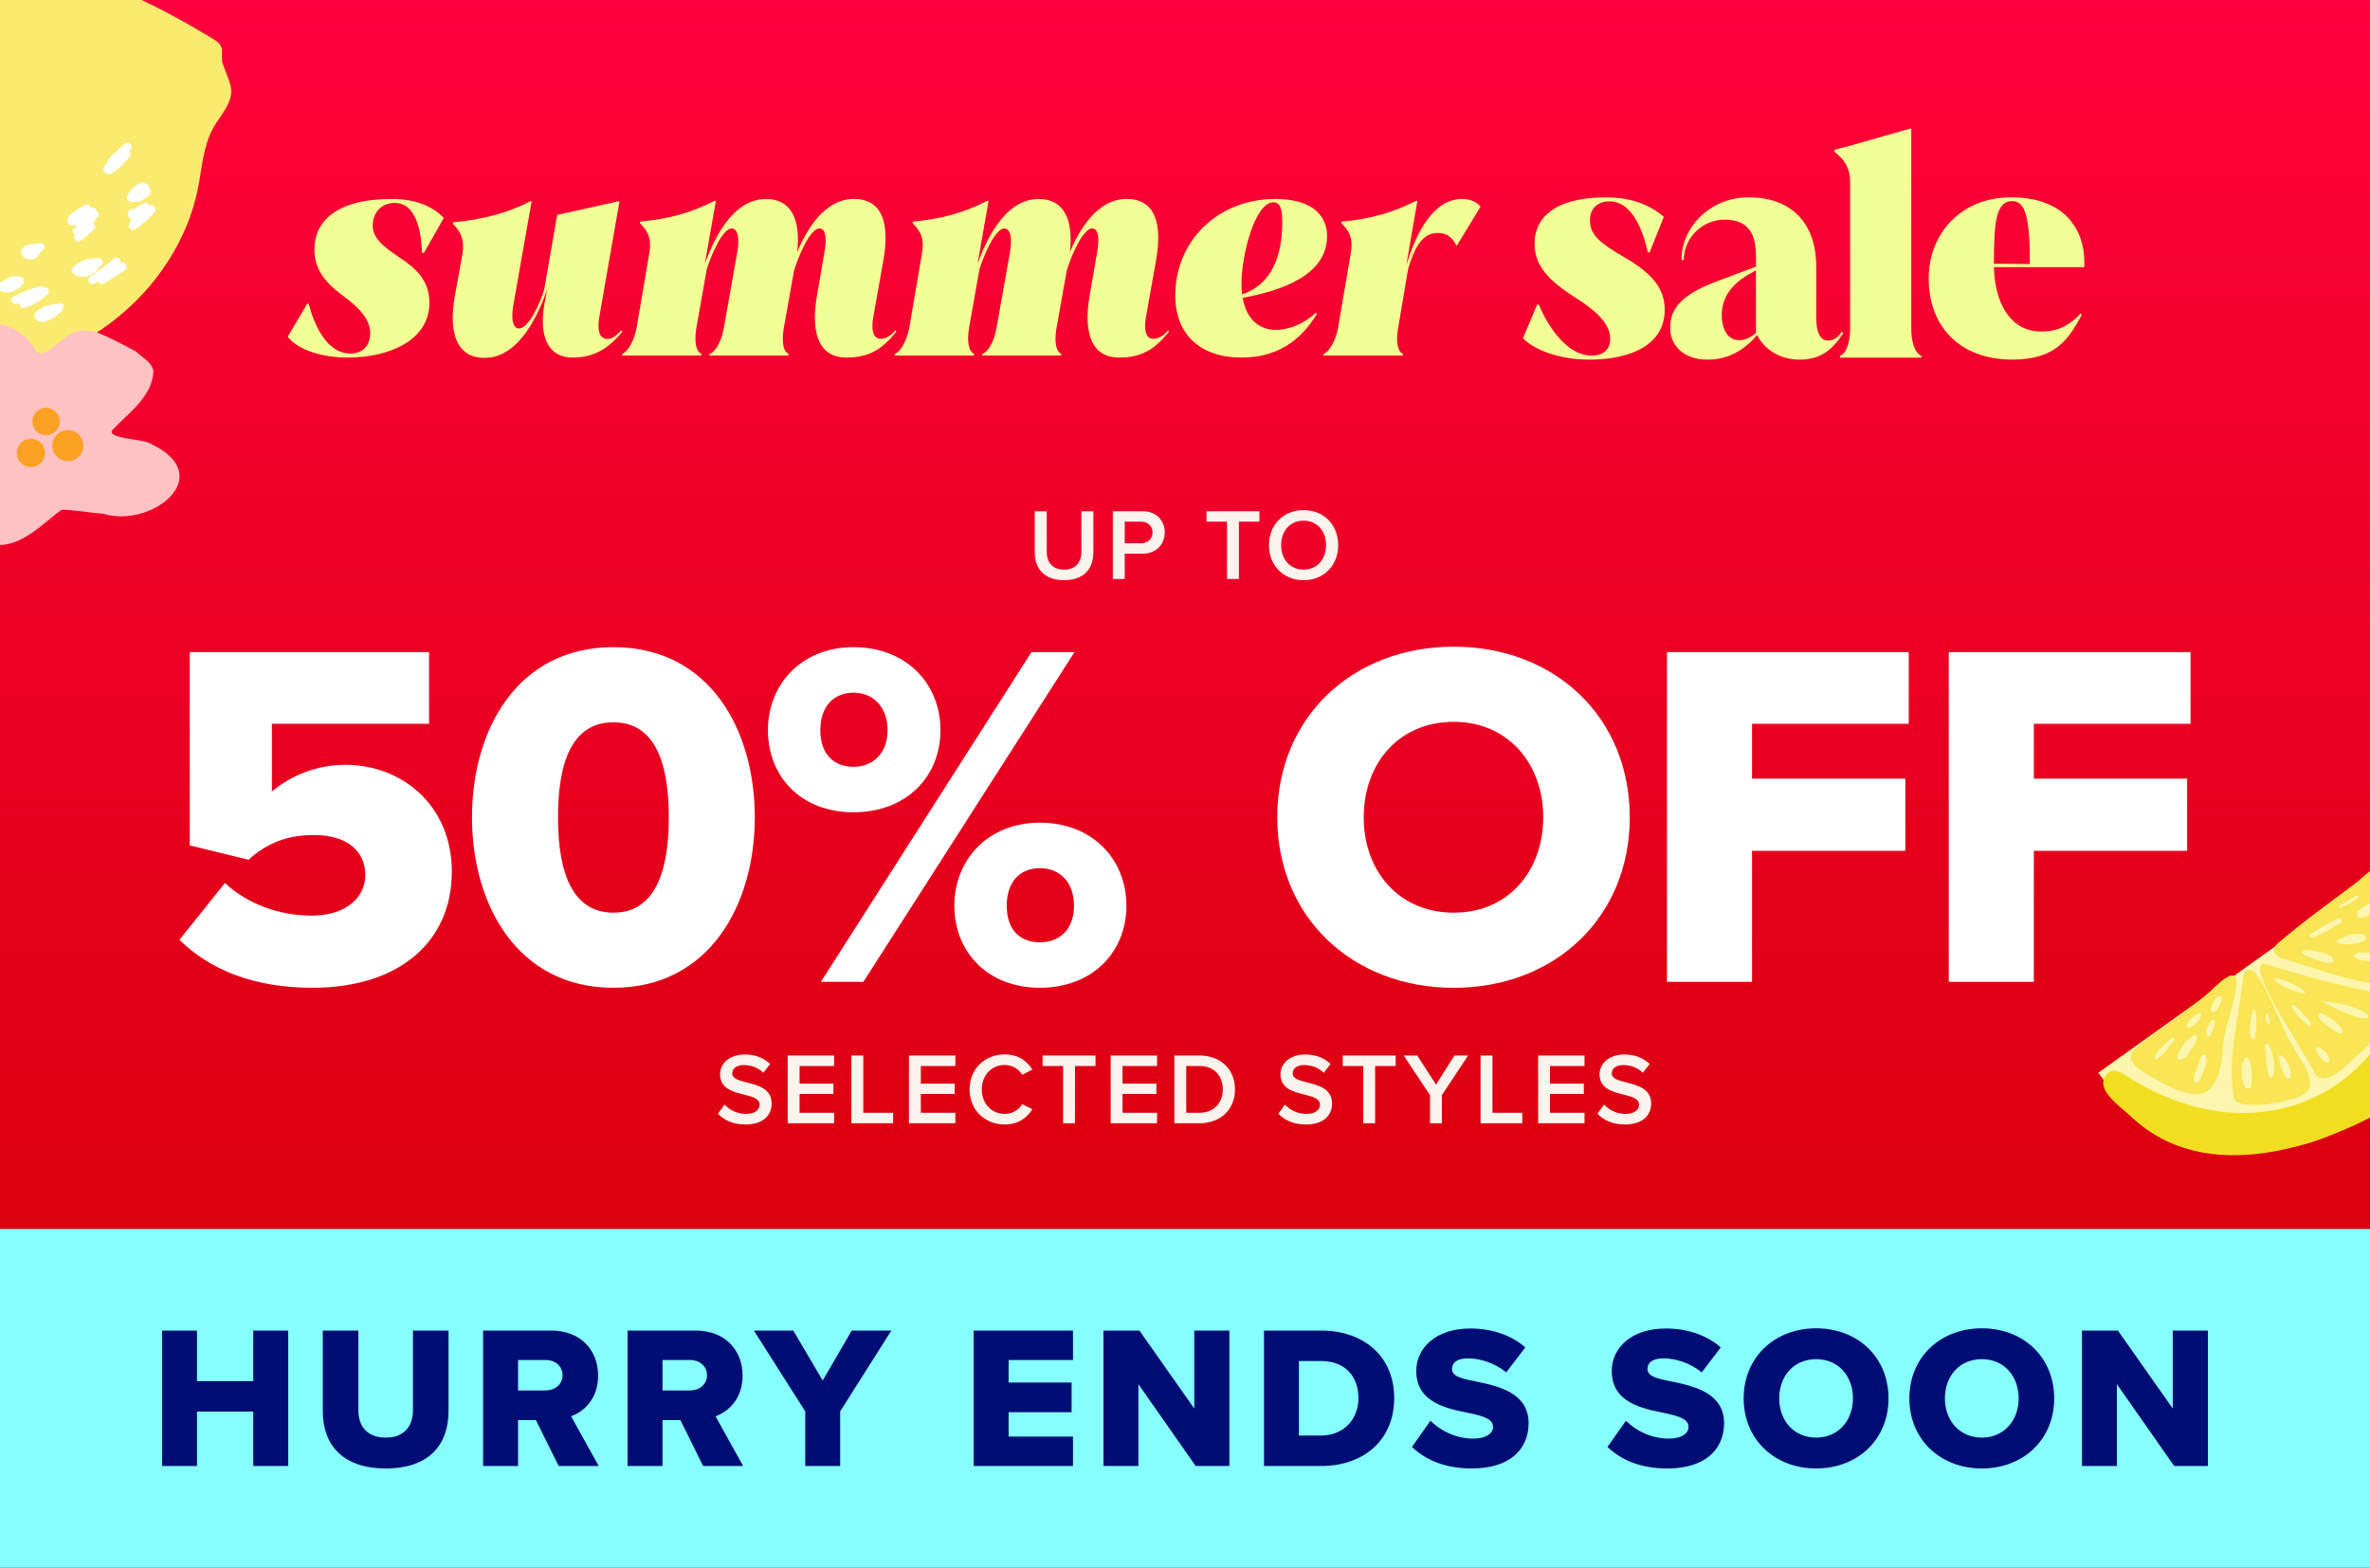
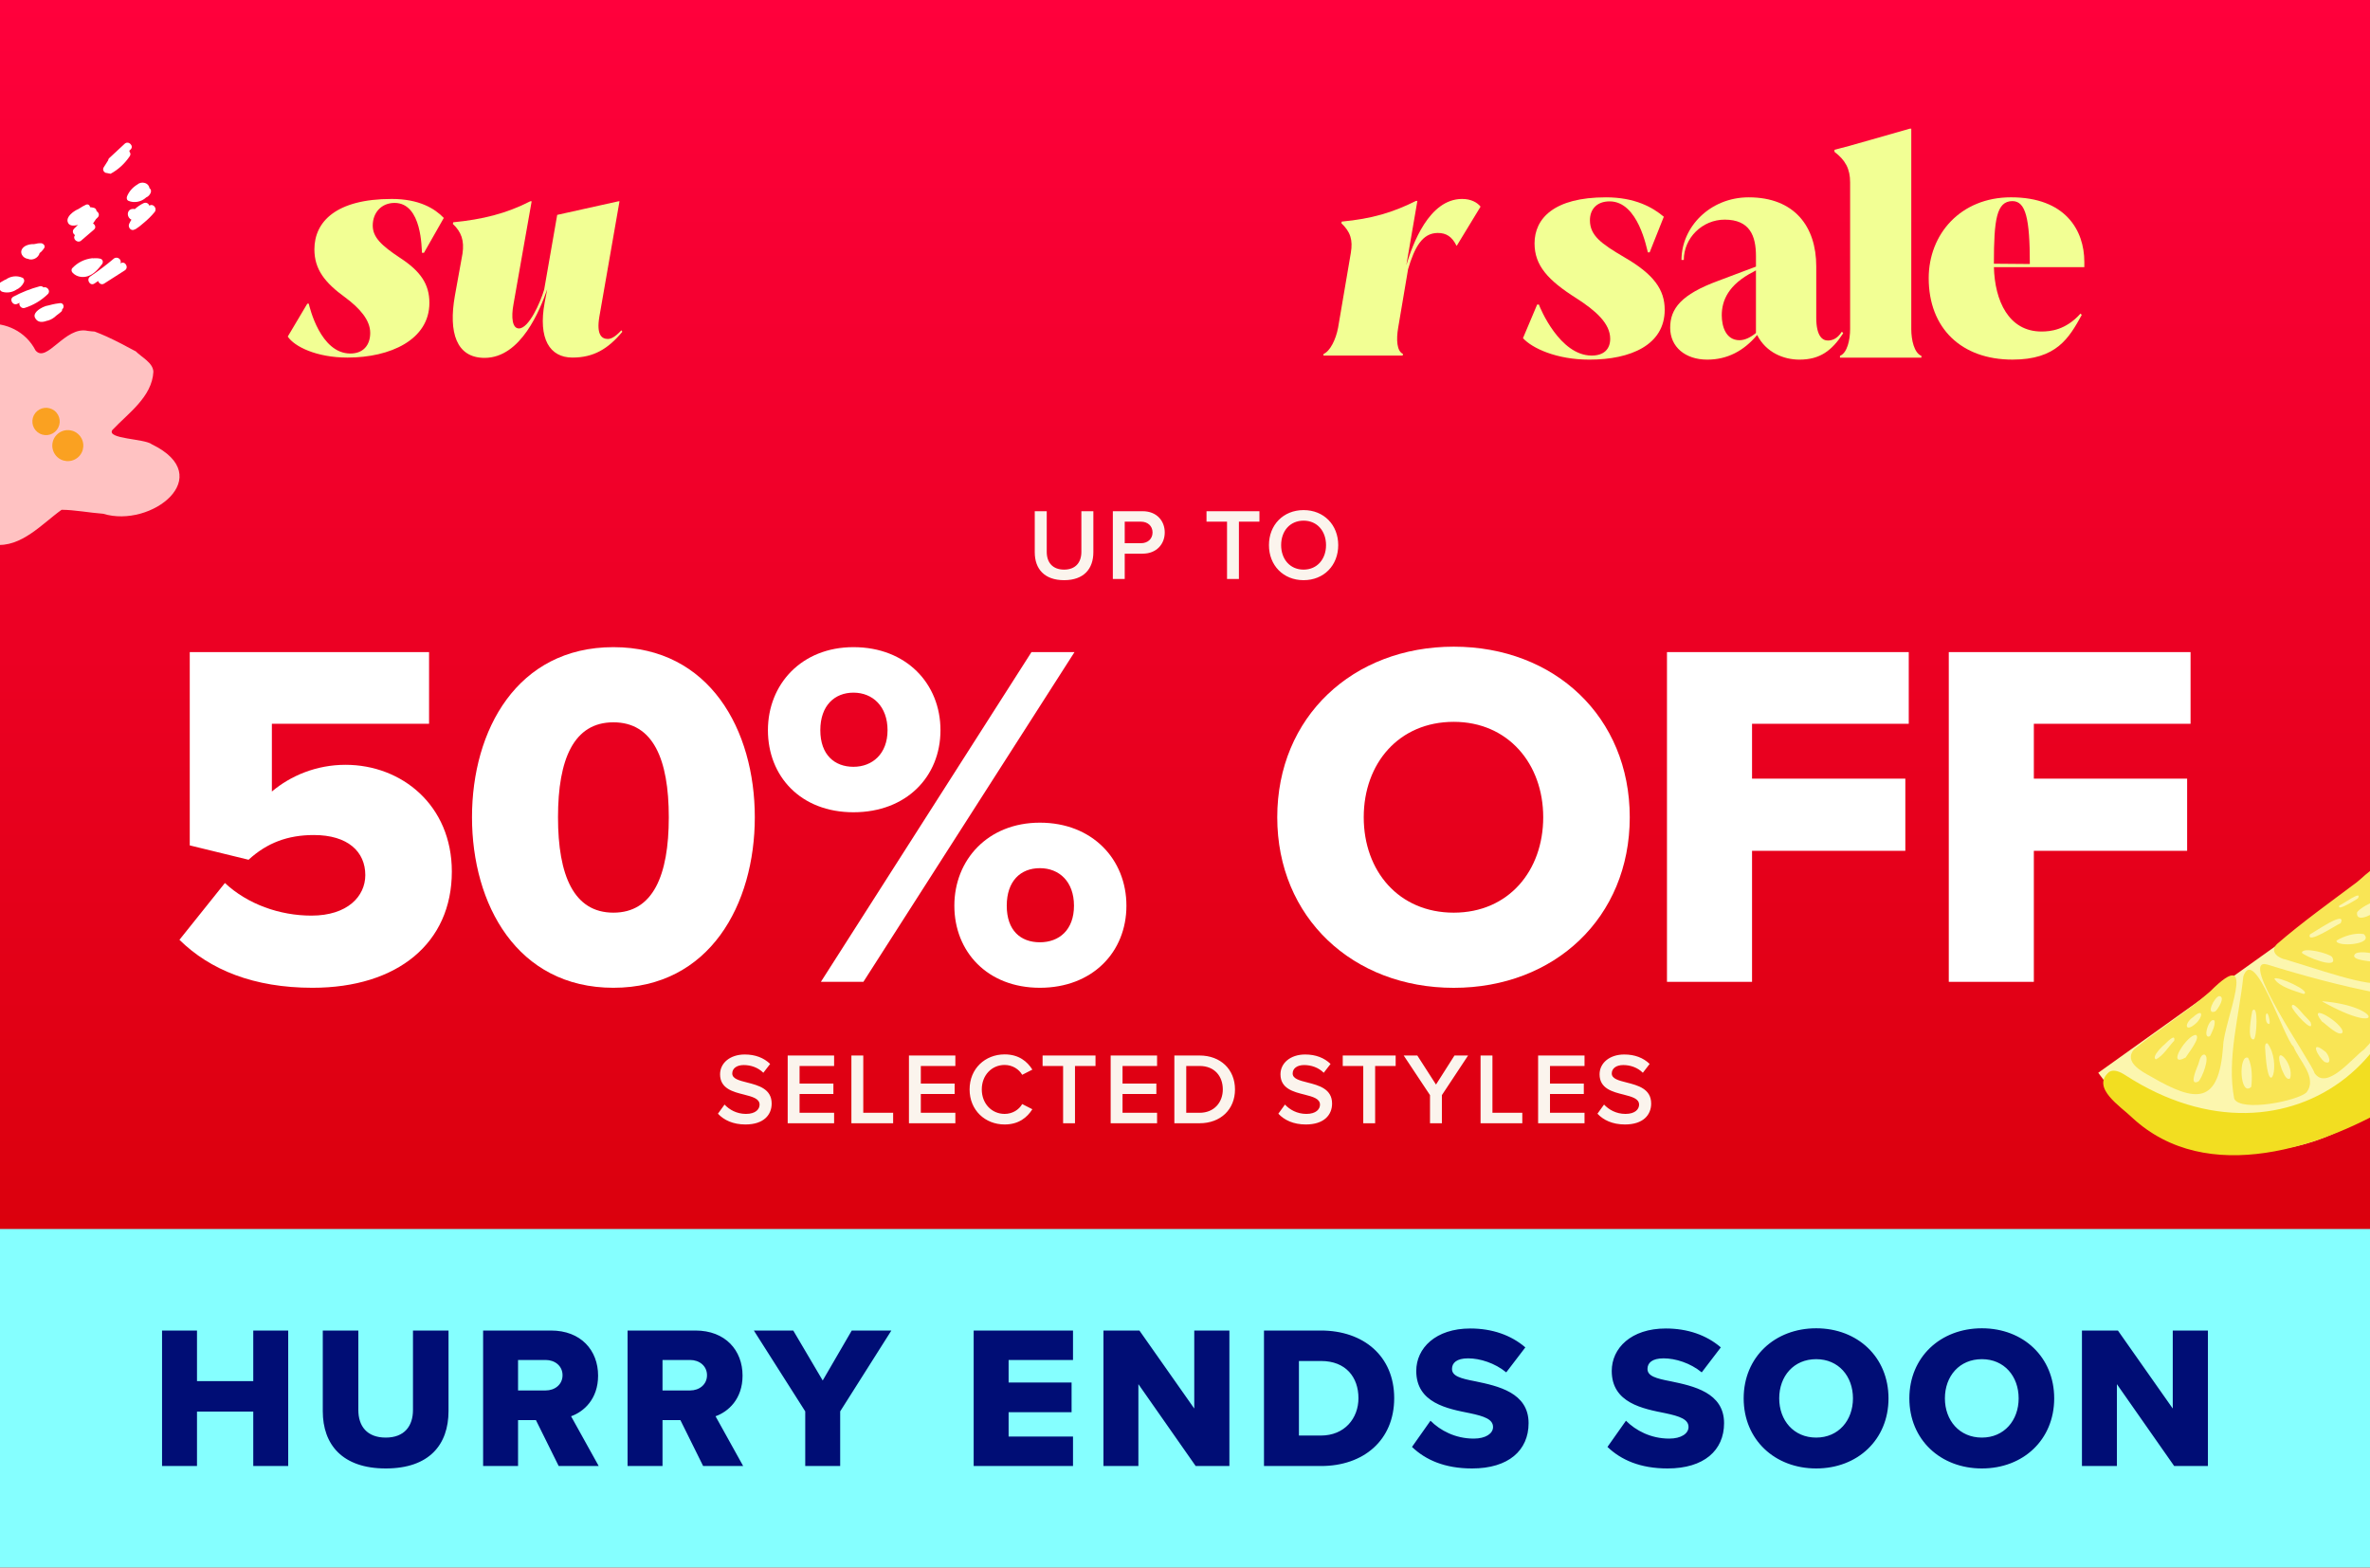
<svg xmlns="http://www.w3.org/2000/svg" width="700" height="463" viewBox="0 0 700 463" fill="none">
  <g clip-path="url(#clip0_308_1501)">
    <rect width="700" height="463" fill="url(#paint0_linear_308_1501)" />
    <path d="M305.624 163.11V150.99H309.164V162.99C309.164 166.17 310.934 168.24 314.294 168.24C317.624 168.24 319.394 166.17 319.394 162.99V150.99H322.934V163.08C322.934 168.06 320.084 171.36 314.294 171.36C308.474 171.36 305.624 168.03 305.624 163.11ZM328.687 171V150.99H337.477C341.677 150.99 344.017 153.87 344.017 157.26C344.017 160.65 341.647 163.53 337.477 163.53H332.197V171H328.687ZM340.417 157.26C340.417 155.34 338.977 154.08 336.997 154.08H332.197V160.44H336.997C338.977 160.44 340.417 159.18 340.417 157.26ZM362.414 171V154.08H356.354V150.99H371.984V154.08H365.924V171H362.414ZM374.796 161.01C374.796 155.04 379.026 150.66 385.026 150.66C391.026 150.66 395.256 155.04 395.256 161.01C395.256 166.98 391.026 171.36 385.026 171.36C379.026 171.36 374.796 166.98 374.796 161.01ZM391.656 161.01C391.656 156.87 389.046 153.78 385.026 153.78C380.976 153.78 378.396 156.87 378.396 161.01C378.396 165.12 380.976 168.24 385.026 168.24C389.046 168.24 391.656 165.12 391.656 161.01Z" fill="#FBF4ED" />
    <path d="M66.425 260.8C73.138 267.076 82.631 270.432 91.984 270.432C102.643 270.432 107.895 264.731 107.895 258.455C107.895 251.589 102.783 246.632 92.7 246.632C84.962 246.632 78.826 248.963 73.419 253.933L56.047 249.693V192.601H126.727V213.775H80.3V233.784C85.847 229.108 93.445 225.893 102.053 225.893C118.694 225.893 133.454 237.87 133.454 257.43C133.454 278.45 117.543 291.747 92.279 291.747C75.048 291.747 62.044 286.495 53 277.579L66.439 260.786L66.425 260.8Z" fill="white" />
    <path d="M181.174 191.14C209.653 191.14 222.938 215.671 222.938 241.366C222.938 267.062 209.653 291.747 181.174 291.747C152.694 291.747 139.409 267.076 139.409 241.366C139.409 215.657 152.708 191.14 181.174 191.14ZM181.174 213.34C169.49 213.34 164.813 224.152 164.813 241.38C164.813 258.609 169.49 269.561 181.174 269.561C192.858 269.561 197.534 258.609 197.534 241.38C197.534 224.152 192.858 213.34 181.174 213.34Z" fill="white" />
    <path d="M252.077 191.14C267.707 191.14 277.776 201.952 277.776 215.671C277.776 229.389 267.707 239.906 252.077 239.906C236.447 239.906 226.813 229.249 226.813 215.671C226.813 202.093 236.756 191.14 252.077 191.14ZM252.077 204.578C246.53 204.578 242.289 208.369 242.289 215.671C242.289 222.972 246.53 226.482 252.077 226.482C257.624 226.482 262.146 222.691 262.146 215.671C262.146 208.65 257.764 204.578 252.077 204.578ZM304.655 192.601H317.364L255.012 289.992H242.457L304.655 192.601ZM307.14 242.981C322.616 242.981 332.699 253.793 332.699 267.511C332.699 281.23 322.63 291.747 307.14 291.747C291.651 291.747 281.877 281.089 281.877 267.511C281.877 253.933 291.805 242.981 307.14 242.981ZM307.14 256.419C301.439 256.419 297.352 260.21 297.352 267.511C297.352 274.813 301.439 278.309 307.14 278.309C312.842 278.309 317.209 274.658 317.209 267.511C317.209 260.364 312.828 256.419 307.14 256.419Z" fill="white" />
    <path d="M429.374 191C459.16 191 481.362 211.739 481.362 241.381C481.362 271.022 459.16 291.761 429.374 291.761C399.588 291.761 377.246 271.022 377.246 241.381C377.246 211.739 399.588 191 429.374 191ZM429.374 213.199C413.168 213.199 402.79 225.472 402.79 241.381C402.79 257.289 413.154 269.562 429.374 269.562C445.594 269.562 455.803 257.149 455.803 241.381C455.803 225.612 445.44 213.199 429.374 213.199Z" fill="white" />
    <path d="M492.357 192.601H563.767V213.775H517.481V229.979H562.756V251.294H517.481V289.992H492.357V192.601Z" fill="white" />
    <path d="M575.59 192.601H647V213.775H600.714V229.979H645.989V251.294H600.714V289.992H575.59V192.601Z" fill="white" />
    <path d="M212.049 328.941L213.999 326.241C215.379 327.711 217.539 329.001 220.329 329.001C223.209 329.001 224.349 327.591 224.349 326.271C224.349 324.471 222.219 323.931 219.789 323.301C216.519 322.491 212.679 321.531 212.679 317.301C212.679 314.001 215.589 311.451 219.969 311.451C223.089 311.451 225.609 312.441 227.469 314.241L225.459 316.851C223.899 315.291 221.769 314.571 219.669 314.571C217.599 314.571 216.279 315.561 216.279 317.061C216.279 318.621 218.319 319.131 220.689 319.731C223.989 320.571 227.919 321.591 227.919 325.941C227.919 329.271 225.579 332.121 220.179 332.121C216.489 332.121 213.819 330.831 212.049 328.941ZM232.651 331.761V311.751H246.361V314.841H236.161V320.031H246.151V323.121H236.161V328.671H246.361V331.761H232.651ZM251.466 331.761V311.751H254.976V328.671H263.796V331.761H251.466ZM268.464 331.761V311.751H282.174V314.841H271.974V320.031H281.964V323.121H271.974V328.671H282.174V331.761H268.464ZM296.728 332.121C290.968 332.121 286.378 327.921 286.378 321.771C286.378 315.621 290.968 311.421 296.728 311.421C300.928 311.421 303.418 313.521 304.918 315.921L301.918 317.451C300.958 315.801 299.038 314.541 296.728 314.541C292.918 314.541 289.978 317.571 289.978 321.771C289.978 325.971 292.918 329.001 296.728 329.001C299.038 329.001 300.958 327.771 301.918 326.091L304.918 327.621C303.388 330.021 300.928 332.121 296.728 332.121ZM313.998 331.761V314.841H307.938V311.751H323.568V314.841H317.508V331.761H313.998ZM328.042 331.761V311.751H341.752V314.841H331.552V320.031H341.542V323.121H331.552V328.671H341.752V331.761H328.042ZM346.857 331.761V311.751H354.297C360.537 311.751 364.767 315.891 364.767 321.771C364.767 327.651 360.537 331.761 354.297 331.761H346.857ZM350.367 328.671H354.297C358.647 328.671 361.167 325.551 361.167 321.771C361.167 317.901 358.767 314.841 354.297 314.841H350.367V328.671ZM377.57 328.941L379.52 326.241C380.9 327.711 383.06 329.001 385.85 329.001C388.73 329.001 389.87 327.591 389.87 326.271C389.87 324.471 387.74 323.931 385.31 323.301C382.04 322.491 378.2 321.531 378.2 317.301C378.2 314.001 381.11 311.451 385.49 311.451C388.61 311.451 391.13 312.441 392.99 314.241L390.98 316.851C389.42 315.291 387.29 314.571 385.19 314.571C383.12 314.571 381.8 315.561 381.8 317.061C381.8 318.621 383.84 319.131 386.21 319.731C389.51 320.571 393.44 321.591 393.44 325.941C393.44 329.271 391.1 332.121 385.7 332.121C382.01 332.121 379.34 330.831 377.57 328.941ZM402.65 331.761V314.841H396.59V311.751H412.22V314.841H406.16V331.761H402.65ZM422.364 331.761V323.451L414.594 311.751H418.614L424.134 320.331L429.594 311.751H433.614L425.874 323.451V331.761H422.364ZM437.296 331.761V311.751H440.806V328.671H449.626V331.761H437.296ZM454.294 331.761V311.751H468.004V314.841H457.804V320.031H467.794V323.121H457.804V328.671H468.004V331.761H454.294ZM471.819 328.941L473.769 326.241C475.149 327.711 477.309 329.001 480.099 329.001C482.979 329.001 484.119 327.591 484.119 326.271C484.119 324.471 481.989 323.931 479.559 323.301C476.289 322.491 472.449 321.531 472.449 317.301C472.449 314.001 475.359 311.451 479.739 311.451C482.859 311.451 485.379 312.441 487.239 314.241L485.229 316.851C483.669 315.291 481.539 314.571 479.439 314.571C477.369 314.571 476.049 315.561 476.049 317.061C476.049 318.621 478.089 319.131 480.459 319.731C483.759 320.571 487.689 321.591 487.689 325.941C487.689 329.271 485.349 332.121 479.949 332.121C476.259 332.121 473.589 330.831 471.819 328.941Z" fill="#FBF4ED" />
    <rect width="700" height="100" transform="translate(0 363)" fill="#85FFFF" />
    <path d="M74.804 433V416.92H58.184V433H47.864V392.98H58.184V407.92H74.804V392.98H85.124V433H74.804ZM95.336 416.8V392.98H105.836V416.44C105.836 421.18 108.356 424.6 113.936 424.6C119.456 424.6 121.976 421.18 121.976 416.44V392.98H132.476V416.74C132.476 426.7 126.776 433.72 113.936 433.72C101.096 433.72 95.336 426.64 95.336 416.8ZM165.012 433L158.292 419.44H153.012V433H142.692V392.98H162.732C171.612 392.98 176.652 398.86 176.652 406.3C176.652 413.26 172.392 416.98 168.672 418.3L176.832 433H165.012ZM166.152 406.18C166.152 403.42 163.872 401.68 161.172 401.68H153.012V410.68H161.172C163.872 410.68 166.152 408.94 166.152 406.18ZM207.68 433L200.96 419.44H195.68V433H185.36V392.98H205.4C214.28 392.98 219.32 398.86 219.32 406.3C219.32 413.26 215.06 416.98 211.34 418.3L219.5 433H207.68ZM208.82 406.18C208.82 403.42 206.54 401.68 203.84 401.68H195.68V410.68H203.84C206.54 410.68 208.82 408.94 208.82 406.18ZM237.834 433V416.86L222.654 392.98H234.294L242.994 407.74L251.574 392.98H263.274L248.154 416.86V433H237.834ZM287.582 433V392.98H316.922V401.68H297.902V408.34H316.502V417.1H297.902V424.3H316.922V433H287.582ZM353.154 433L336.234 408.82V433H325.914V392.98H336.534L352.734 416.02V392.98H363.114V433H353.154ZM373.329 433V392.98H390.129C402.729 392.98 411.789 400.54 411.789 412.96C411.789 425.38 402.729 433 390.189 433H373.329ZM383.649 424H390.129C397.149 424 401.229 418.9 401.229 412.96C401.229 406.78 397.509 401.98 390.189 401.98H383.649V424ZM417.042 427.36L422.502 419.62C425.382 422.5 429.822 424.9 435.282 424.9C438.822 424.9 440.982 423.4 440.982 421.48C440.982 419.2 438.402 418.3 434.142 417.4C427.542 416.08 418.302 414.4 418.302 404.92C418.302 398.2 424.002 392.38 434.262 392.38C440.682 392.38 446.262 394.3 450.522 397.96L444.882 405.34C441.522 402.58 437.142 401.2 433.602 401.2C430.182 401.2 428.862 402.58 428.862 404.32C428.862 406.42 431.322 407.14 435.762 407.98C442.362 409.36 451.482 411.28 451.482 420.34C451.482 428.38 445.542 433.72 434.802 433.72C426.702 433.72 421.062 431.2 417.042 427.36ZM474.781 427.36L480.241 419.62C483.121 422.5 487.561 424.9 493.021 424.9C496.561 424.9 498.721 423.4 498.721 421.48C498.721 419.2 496.141 418.3 491.881 417.4C485.281 416.08 476.041 414.4 476.041 404.92C476.041 398.2 481.741 392.38 492.001 392.38C498.421 392.38 504.001 394.3 508.261 397.96L502.621 405.34C499.261 402.58 494.881 401.2 491.341 401.2C487.921 401.2 486.601 402.58 486.601 404.32C486.601 406.42 489.061 407.14 493.501 407.98C500.101 409.36 509.221 411.28 509.221 420.34C509.221 428.38 503.281 433.72 492.541 433.72C484.441 433.72 478.801 431.2 474.781 427.36ZM515.007 413.02C515.007 400.84 524.187 392.32 536.427 392.32C548.667 392.32 557.787 400.84 557.787 413.02C557.787 425.2 548.667 433.72 536.427 433.72C524.187 433.72 515.007 425.2 515.007 413.02ZM547.287 413.02C547.287 406.48 543.027 401.44 536.427 401.44C529.767 401.44 525.507 406.48 525.507 413.02C525.507 419.5 529.767 424.6 536.427 424.6C543.027 424.6 547.287 419.5 547.287 413.02ZM563.945 413.02C563.945 400.84 573.125 392.32 585.365 392.32C597.605 392.32 606.725 400.84 606.725 413.02C606.725 425.2 597.605 433.72 585.365 433.72C573.125 433.72 563.945 425.2 563.945 413.02ZM596.225 413.02C596.225 406.48 591.965 401.44 585.365 401.44C578.705 401.44 574.445 406.48 574.445 413.02C574.445 419.5 578.705 424.6 585.365 424.6C591.965 424.6 596.225 419.5 596.225 413.02ZM642.162 433L625.242 408.82V433H614.922V392.98H625.542L641.742 416.02V392.98H652.122V433H642.162Z" fill="#000D75" />
    <path d="M449.82 99.884L454.012 89.953H454.528C454.869 90.978 460.689 105.02 470.109 105.02C473.792 105.02 475.587 103.051 475.587 100.057C475.587 95.523 471.308 91.754 465.57 88.071C457.18 82.767 453.242 78.401 453.242 71.892C453.242 64.533 458.975 58.285 474.302 58.285C482.86 58.285 488.083 61.197 491.424 64.017L487.232 74.545H486.716C486.375 73.52 483.891 59.478 475.419 59.478C471.568 59.478 469.599 61.875 469.599 65.043C469.599 69.577 472.935 71.974 479.785 75.998C488.517 81.048 491.684 85.587 491.684 91.493C491.684 101.853 481.672 106.218 469.431 106.218C459.761 106.218 452.569 102.878 449.83 99.884H449.82Z" fill="#F2FF94" />
    <path d="M544.06 98.002L544.402 98.43C541.061 103.566 537.552 106.218 531.478 106.218C526.857 106.218 521.634 104.163 518.982 98.94C515.044 103.648 510.163 106.218 504.257 106.218C497.748 106.218 493.301 102.454 493.301 96.803C493.301 91.152 496.555 86.959 507.511 82.935L518.64 78.742V75.662C518.64 69.669 516.844 64.874 509.393 64.874C502.803 64.874 497.325 70.266 497.325 76.774H496.642C496.642 67.103 505.032 58.285 516.503 58.285C530.029 58.285 536.445 66.93 536.445 78.656V93.809C536.445 99.374 538.327 100.572 539.868 100.572C541.066 100.572 542.607 100.144 543.979 98.007H544.065L544.06 98.002ZM518.635 98.343V79.854L517.865 80.283C510.505 84.047 508.536 88.755 508.536 93.121C508.536 96.375 509.734 100.481 513.759 100.481C515.386 100.481 517.099 99.624 518.64 98.343H518.635Z" fill="#F2FF94" />
    <path d="M543.454 105.617V105.101C545.591 104.245 546.448 100.394 546.448 97.226V53.832C546.448 49.894 545.076 47.329 541.827 44.845V44.248C545.764 43.304 558.005 39.709 564.085 38H564.513V97.237C564.513 100.404 565.37 104.255 567.507 105.112V105.627H543.454V105.617Z" fill="#F2FF94" />
    <path d="M615.625 77.37V78.91H588.919C589.174 88.841 593.285 97.915 602.956 97.915C605.608 97.915 610.147 97.486 614.513 92.605L614.855 93.034C611.091 99.878 607.409 106.213 594.397 106.213C579.331 106.213 569.66 96.966 569.66 82.159C569.66 69.148 579.076 58.279 593.969 58.279C609.974 58.279 615.625 67.95 615.625 77.365V77.37ZM599.528 77.972V77.804C599.528 64.619 598.33 59.401 594.392 59.401C589.684 59.401 588.914 64.879 588.914 77.804V77.89L599.528 77.977V77.972Z" fill="#F2FF94" />
    <path d="M85 99.394L90.766 89.686H91.194C91.442 90.7 94.617 104.416 103.491 104.416C107.163 104.416 109.347 102.074 109.347 98.313C109.347 94.551 106.262 91.038 101.982 87.862C95.969 83.515 92.861 79.573 92.861 73.65C92.861 65.451 99.302 58.762 115.699 58.762C123.807 58.762 128.425 61.6 131.082 64.37L125.226 74.663H124.641C124.483 73.65 124.731 59.933 116.532 59.933C112.681 59.933 110.091 62.771 110.091 66.623C110.091 70.136 112.771 72.569 118.041 76.082C124.235 80.091 126.825 83.943 126.825 89.461C126.825 100.34 115.271 105.61 102.658 105.61C93.446 105.61 86.937 102.344 85 99.416V99.394Z" fill="#F2FF94" />
    <path d="M183.561 97.569L183.809 97.997C179.62 103.02 175.363 105.61 169.079 105.61C162.39 105.61 158.876 100.092 160.88 89.303L161.624 85.452C159.529 91.398 153.921 105.7 143.132 105.7C134.776 105.7 132.434 98.177 134.348 87.389L136.601 74.934C137.186 71.082 136.263 68.492 133.763 66.15L133.853 65.654C142.479 64.821 149.574 63.064 156.601 59.46H157.029L151.669 89.821C150.925 93.831 151.331 97.006 153.268 97.006C156.196 97.006 159.552 89.484 160.723 85.542L164.574 63.469L182.638 59.46H182.976L177.03 93.515C176.106 98.943 177.773 100.114 179.53 100.114C180.453 100.114 181.714 99.529 183.471 97.614H183.561V97.569Z" fill="#F2FF94" />
-     <path d="M264.555 97.569L264.712 97.997C260.456 103.268 256.604 105.61 249.982 105.61C242.617 105.61 239.194 99.597 241.288 87.299L243.473 74.663C244.216 70.654 243.969 67.478 242.054 67.478C238.969 67.478 235.275 77.276 234.531 79.934L231.513 96.826C230.928 100.25 231.085 103.696 232.932 104.529L232.842 105.025H209.508L209.598 104.529C211.603 103.786 213.202 100.272 213.788 96.826L217.729 74.663C218.473 70.654 217.977 67.478 216.13 67.478C213.202 67.478 209.779 76.263 208.765 79.438L205.679 96.826C205.094 100.25 205.342 103.696 207.188 104.529L207.098 105.025H183.674L183.764 104.529C185.679 103.696 187.368 100.272 188.021 96.826L191.783 74.731C192.458 70.789 191.625 68.447 189.012 65.947L189.102 65.451C197.976 64.618 204.17 62.771 211.017 59.348H211.445L208.179 77.929C210.522 71.488 216.04 58.762 226.243 58.762C233.856 58.762 236.536 65.114 235.455 74.483C238.225 67.794 243.563 58.762 252.19 58.762C260.816 58.762 262.821 66.285 260.884 77.073L257.956 93.47C257.032 98.898 258.631 100.069 260.05 100.069C261.131 100.069 262.73 99.641 264.487 97.569H264.577H264.555Z" fill="#F2FF94" />
-     <path d="M345.097 97.569L345.254 97.997C340.998 103.268 337.146 105.61 330.524 105.61C323.159 105.61 319.736 99.597 321.83 87.299L324.015 74.663C324.758 70.654 324.511 67.478 322.596 67.478C319.511 67.478 315.817 77.276 315.073 79.934L312.055 96.826C311.47 100.25 311.627 103.696 313.474 104.529L313.384 105.025H290.05L290.14 104.529C292.145 103.786 293.744 100.272 294.33 96.826L298.271 74.663C299.015 70.654 298.519 67.478 296.672 67.478C293.744 67.478 290.321 76.263 289.307 79.438L286.221 96.826C285.636 100.25 285.884 103.696 287.73 104.529L287.64 105.025H264.216L264.306 104.529C266.221 103.696 267.91 100.272 268.563 96.826L272.325 74.731C273 70.789 272.167 68.447 269.554 65.947L269.644 65.451C278.518 64.618 284.712 62.771 291.559 59.348H291.987L288.721 77.929C291.064 71.488 296.582 58.762 306.785 58.762C314.398 58.762 317.078 65.114 315.997 74.483C318.767 67.794 324.105 58.762 332.732 58.762C341.358 58.762 343.363 66.285 341.426 77.073L338.498 93.47C337.574 98.898 339.173 100.069 340.592 100.069C341.673 100.069 343.272 99.641 345.029 97.569H345.119H345.097Z" fill="#F2FF94" />
-     <path d="M388.701 92.299L388.949 92.727C384.354 100.34 377.485 105.61 366.696 105.61C354.489 105.61 347.124 98.741 347.124 87.299C347.124 71.24 359.579 58.762 376.741 58.762C387.035 58.762 391.967 63.289 391.967 69.731C391.967 81.015 379.242 85.7 367.034 87.975C368.115 94.258 371.876 97.434 376.899 97.434C378.318 97.434 383.588 97.096 388.701 92.322V92.299ZM366.696 84.01C366.696 85.024 366.786 86.015 366.854 86.939C375.39 84.101 378.723 75.97 378.723 65.609C378.723 61.758 378.138 59.753 376.133 59.753C370.705 59.753 366.674 75.136 366.674 84.01H366.696Z" fill="#F2FF94" />
    <path d="M437.306 61.014L430.279 72.569H430.189C428.86 69.888 427.171 68.807 424.67 68.807C420.076 68.807 417.801 73.064 415.886 79.506L412.958 96.826C412.373 100.25 412.531 103.696 414.377 104.529L414.287 105.025H390.863L390.953 104.529C392.868 103.696 394.557 100.272 395.21 96.826L398.972 74.731C399.647 70.789 398.814 68.447 396.201 65.947L396.291 65.451C405.165 64.618 411.359 62.771 418.206 59.348H418.634L415.368 78.335C417.215 72.141 422.058 58.762 431.855 58.762C434.446 58.762 436.292 59.776 437.283 61.014H437.306Z" fill="#F2FF94" />
    <g filter="url(#filter0_d_308_1501)">
-       <path d="M-69.573 98.775C-51.464 109.249 -29.974 113.747 -9.183 111.421C6.374 109.666 21.635 104.067 33.93 94.397C46.24 84.738 55.438 70.879 58.492 55.538C59.688 49.514 60.01 43.156 62.99 37.785C64.787 34.533 68.396 30.789 68.312 26.836C68.269 24.562 66.339 20.638 65.761 18.674C64.948 15.922 66.941 13.958 63.263 11.694C54.04 6.058 44.749 1.053 34.625 -3.267C18.447 -10.147 3.824 -18.455 -14.438 -17.655C-31.96 -16.905 -56.715 -7.601 -69.571 4.536C-79.446 13.874 -90.264 23.597 -93.486 37.43C-95.509 46.164 -95.508 55.464 -99.245 63.599C-108.586 83.903 -82.9 91.067 -69.558 98.785L-69.573 98.775Z" fill="#FAEA6F" />
-       <path d="M32.661 51.323C34.966 50.072 36.852 48.314 38.319 46.139C38.661 45.643 38.536 45.156 38.242 44.808C38.252 44.705 38.247 44.592 38.218 44.482C38.33 44.389 38.428 44.285 38.541 44.192C39.696 43.129 37.965 41.416 36.82 42.465L32.315 46.65C32.059 46.88 31.959 47.136 31.933 47.38L30.655 49.387C30.237 50.047 30.565 50.706 31.107 51.016C31.451 51.445 32.101 51.637 32.661 51.323Z" fill="white" />
+       <path d="M32.661 51.323C34.966 50.072 36.852 48.314 38.319 46.139C38.661 45.643 38.536 45.156 38.242 44.808C38.252 44.705 38.247 44.592 38.218 44.482C38.33 44.389 38.428 44.285 38.541 44.192C39.696 43.129 37.965 41.416 36.82 42.465L32.315 46.65C32.059 46.88 31.959 47.136 31.933 47.38L30.655 49.387C30.237 50.047 30.565 50.706 31.107 51.016Z" fill="white" />
      <path d="M39.749 67.789C39.884 67.756 40.014 67.698 40.141 67.615C40.937 67.101 41.672 66.52 42.374 65.893C43.569 64.925 44.671 63.845 45.655 62.656C46.551 61.556 45.219 60.049 44.216 60.696C44.166 60.704 44.141 60.708 44.092 60.715C43.88 60.076 43.143 59.644 42.353 60.03C41.422 60.489 40.574 61.075 39.805 61.763C39.538 61.676 39.219 61.662 38.866 61.754C37.262 62.202 37.509 64.318 38.825 64.889C38.581 65.282 38.347 65.659 38.16 66.093C37.691 67.09 38.675 68.384 39.749 67.789Z" fill="white" />
      <path d="M23.991 71.044C25.232 69.955 26.475 68.891 27.733 67.837C28.454 67.245 28.12 66.384 27.478 66.001C27.751 65.63 27.999 65.262 28.243 64.87C28.275 64.828 28.306 64.785 28.323 64.731C28.488 64.567 28.653 64.402 28.832 64.248C29.959 63.164 28.242 61.462 27.112 62.522C26.262 63.348 25.409 64.15 24.56 64.977C23.636 65.814 22.752 66.659 21.875 67.553C21.229 68.222 21.564 69.083 22.176 69.446C21.258 70.485 22.889 72.036 24.016 71.04L23.991 71.044Z" fill="white" />
      <path d="M27.883 83.753C28.263 83.505 28.629 83.247 28.995 82.988C29.193 83.705 29.999 84.254 30.76 83.757C32.791 82.459 34.823 81.16 36.855 79.862C38.172 79.027 36.95 76.921 35.623 77.769C35.612 77.784 35.577 77.802 35.552 77.806C36.127 76.755 34.659 75.522 33.59 76.407C31.38 78.278 29.062 80.026 26.662 81.647C25.363 82.516 26.584 84.623 27.894 83.739L27.883 83.753Z" fill="white" />
      <path d="M7.266 90.956C9.876 90.127 12.141 88.78 14.107 86.883C15.09 85.935 13.911 84.519 12.851 84.883C12.569 84.609 12.174 84.429 11.725 84.561C9.022 85.278 6.442 86.305 3.957 87.622C2.576 88.365 3.808 90.458 5.189 89.715C5.376 89.61 5.577 89.516 5.778 89.422C5.46 90.243 6.398 91.241 7.266 90.956Z" fill="white" />
      <path d="M22.788 66.489C25.091 66.467 27.423 64.73 28.382 62.797C28.685 62.206 28.342 61.536 27.709 61.379C27.34 61.284 26.989 61.223 26.617 61.191C26.519 60.636 26.044 60.177 25.391 60.466C24.999 60.64 24.072 61.124 23.083 61.782C22.988 61.822 22.893 61.861 22.797 61.901C21.645 62.483 19.621 63.919 19.969 65.45C20.268 66.747 21.64 66.766 22.778 66.504L22.788 66.489Z" fill="white" />
      <path d="M25.978 81.561C27.775 80.969 29.015 79.463 30.128 78.038C30.583 77.449 30.386 76.58 29.613 76.406C28.956 76.254 28.229 76.225 27.503 76.285C27.411 76.261 27.323 76.262 27.209 76.267C24.945 76.537 22.952 77.512 21.381 79.171C20.988 79.586 21.079 80.18 21.455 80.566C22.632 81.806 24.41 82.079 26.003 81.557L25.978 81.561Z" fill="white" />
      <path d="M13.938 94.739C14.048 94.71 14.172 94.691 14.267 94.651C15.175 94.373 15.96 93.873 16.609 93.229C17.225 92.78 17.756 92.357 18.1 92.038C18.321 91.827 18.386 91.589 18.373 91.338C19.084 90.849 18.844 89.442 17.767 89.53C17.155 89.585 15.818 89.79 14.482 90.171C13.839 90.269 13.22 90.452 12.632 90.745C11.581 91.248 9.665 92.478 10.345 93.856C11.06 95.305 12.488 95.277 13.935 94.714L13.938 94.739Z" fill="white" />
      <path d="M4.774 85.584C5.747 85.157 6.559 84.412 7.059 83.373C7.267 82.91 7.144 82.27 6.638 82.031C4.927 81.278 3.084 81.572 1.716 82.567C1.631 82.593 1.546 82.618 1.461 82.644C1.331 82.702 1.225 82.756 1.137 82.845C0.76 83.029 0.376 83.253 0.021 83.497C-0.462 83.824 -0.638 84.662 -0.11 85.05C-0.11 85.05 -0.095 85.061 -0.081 85.071C-0.207 85.572 0.247 86.06 0.684 86.183C2.091 86.602 3.598 86.347 4.799 85.58L4.774 85.584Z" fill="white" />
      <path d="M11.719 74.73C12.05 74.49 12.373 74.2 12.635 73.843C12.656 73.814 12.667 73.8 12.688 73.771C12.803 73.614 12.943 73.454 13.044 73.286C13.509 72.594 12.765 71.872 12.113 71.832C11.539 71.806 10.955 71.882 10.421 72.04C10.273 72.062 10.124 72.085 9.976 72.108C9.185 72.076 8.397 72.222 7.663 72.562C6.648 73.047 5.913 74.046 6.441 75.181C6.778 75.89 7.498 76.376 8.285 76.471C9.616 77.053 11.379 76.15 11.716 74.705L11.719 74.73Z" fill="white" />
      <path d="M43.11 58.343C43.731 58.096 44.251 57.599 44.524 56.898C44.703 56.415 44.591 55.849 44.16 55.598C44.011 54.785 43.437 54.099 42.391 53.968C42.196 53.934 42.019 53.936 41.845 53.962C41.743 53.953 41.619 53.972 41.499 54.015C41.145 54.107 40.828 54.27 40.572 54.499C39.226 55.312 38.15 56.478 37.53 57.979C37.336 58.452 37.42 59.085 37.951 59.321C39.633 60.052 41.758 59.614 43.114 58.368L43.11 58.343Z" fill="white" />
    </g>
    <g filter="url(#filter1_d_308_1501)">
      <path d="M39.984 103.719C37.175 102.193 34.365 100.704 31.463 99.383C30.309 98.862 29.137 98.378 27.965 97.932C27.406 97.895 26.718 97.839 25.899 97.727C19.238 96.201 13.768 107.458 10.493 103.495C4.651 92.089 -13.677 92.983 -14.44 106.9C-13.863 112.929 -2.197 115.887 -13.323 119.683C-25.083 123.237 -29.976 148.709 -12.97 146.997C-6.699 146.104 -12.244 158.478 -1.62 160.859C6.232 161.864 12.633 154.514 18.196 150.57C21.936 150.57 26.551 151.463 30.477 151.742C44.692 156.115 64.341 140.69 44.859 131.238C42.775 129.526 31.332 129.693 33.193 126.995C37.863 122.046 44.934 117.227 45.306 109.766C45.12 107.068 41.957 105.635 39.984 103.663" fill="#FFC2C2" />
      <path d="M17.061 128.13C18.977 126.493 21.88 126.716 23.517 128.651C25.155 130.586 24.931 133.47 22.997 135.108C21.061 136.745 18.177 136.522 16.54 134.587C14.903 132.652 15.126 129.768 17.061 128.13Z" fill="#FAA121" />
-       <path d="M6.399 130.586C8.148 129.079 10.79 129.302 12.298 131.051C13.805 132.8 13.582 135.443 11.832 136.95C10.084 138.457 7.441 138.234 5.934 136.485C4.427 134.736 4.65 132.093 6.399 130.586Z" fill="#FAA121" />
      <path d="M10.976 121.413C12.669 119.962 15.218 120.167 16.67 121.86C18.121 123.553 17.916 126.102 16.223 127.554C14.53 129.005 11.981 128.8 10.53 127.107C9.078 125.414 9.283 122.865 10.976 121.413Z" fill="#FAA121" />
    </g>
    <g filter="url(#filter2_d_308_1501)">
      <path d="M713.62 249.783C731.649 275.027 725.258 310.502 699.332 329.024C673.405 347.545 637.773 342.093 619.733 316.852" fill="#FCF6AE" />
      <path d="M708.894 325.13C686.231 338.944 651.855 350.654 629.719 330.068C626.522 326.916 617.411 321.243 622.974 316.594C624.345 315.735 626.152 316.521 627.862 317.638C676.548 349.107 725.155 309.058 709.117 255.153C715.176 225.888 742.082 290.687 708.894 325.13Z" fill="#F2DE21" />
      <path d="M696.415 265.359C697.94 262.643 691.797 267.184 690.955 267.435C689.965 269.457 695.97 265.655 696.415 265.359ZM691.358 272.653C693.159 268.583 683.527 275.368 682.247 275.98C681.178 279.154 690.131 273.111 691.358 272.653ZM688.776 282.627C687.926 281.605 680.079 279.529 679.88 281.403C680.604 282.414 691.209 286.806 688.776 282.627ZM690.098 277.821C689.803 279.798 701.481 279.055 698.165 275.895C695.627 275.398 692.247 276.472 690.098 277.821ZM695.472 281.895C694.128 283.844 701.505 283.894 702.727 284.367C709.854 283.392 696.891 279.831 695.472 281.895ZM702.972 268.456C706.055 263.316 697.187 267.683 696.157 269.515C695.883 273.125 701.788 269.388 702.972 268.456ZM672.471 278.877C679.998 272.349 688.201 266.521 696.155 260.531C699.105 258.212 703.613 252.607 706.173 258.506C715.759 297.918 708.484 293.797 675.198 283.429C672.951 283.022 670.302 281.201 672.477 278.881" fill="#F9E555" />
      <path d="M686.678 310.531C681.982 306.807 684.574 312.197 686.612 313.645C689.03 314.698 687.783 311.252 686.678 310.531ZM680.122 299.368C679.789 299.034 677.032 295.547 676.904 297.269C676.879 298.417 683.786 305.945 682.449 301.927C681.833 301.093 680.711 300.098 680.122 299.368ZM671.752 289.071C673.121 291.443 677.718 292.67 680.421 293.58C682.922 292.823 672.571 288.085 671.752 289.071ZM685.777 301.685C686.813 302.296 690.932 306.468 691.902 304.936C692.364 302.413 680.985 295.519 685.777 301.685ZM685.92 295.816C704.705 306.317 703.584 297.168 685.957 295.723L685.92 295.816ZM698.29 309.96C694.983 312.213 687.309 322.222 683.658 317.001C682.588 313.508 660.648 282.249 669.745 284.902C680.322 288.204 691.462 291.189 702.235 293.275C711.578 295.216 701.704 306.343 698.28 309.963" fill="#F9E555" />
      <path d="M670.315 302.334C670.635 301.86 669.73 297.855 669.228 299.871C669.15 300.627 669.231 302.488 670.227 302.441L670.309 302.33L670.315 302.334ZM665.687 306.981C666.582 306.532 667.086 296.116 665.227 298.558C665.003 299.899 663.501 307.287 665.687 306.981ZM676.384 318.533C677.836 314.155 670.907 307.09 673.951 315.886C674.426 316.735 675.148 319.206 676.384 318.533ZM669.727 308.166C668.538 307.879 669.19 310.575 669.139 311.285C670.131 326.021 674.039 313.824 669.727 308.166ZM664.01 312.443C661.077 311.171 661.509 324.173 664.918 321.02C665.257 318.451 665.209 314.76 664.01 312.443ZM681.27 322.613C678.715 325.162 661.86 328.525 659.9 324.533C657.634 312.913 661.38 300.057 662.587 288.386C665.856 278.864 674.577 306.73 677.402 309.129C678.995 313.207 684.582 318.277 681.27 322.613Z" fill="#F9E555" />
      <path d="M652.74 306.045C653.374 304.74 654.294 303.021 654.103 301.501C652.599 299.966 650.28 307.187 652.74 306.045ZM654.347 298.701C655.062 298.077 657.452 294.403 655.463 294.189C653.983 294.509 651.319 299.988 654.347 298.701ZM647.797 300.381C645.113 302.151 645.224 305.218 648.535 302.308C650.596 300.52 650.959 297.516 647.797 300.381ZM639.575 308.241C638.96 308.738 635.285 312.124 636.765 312.896C638.872 311.892 640.503 309.115 642.175 307.374C642.6 305.111 640.127 307.716 639.579 308.234M649.327 319.42C650.375 318.479 652.966 311.945 651.025 311.451C649.659 311.634 649.603 313.944 648.999 315.029C648.602 316.137 646.555 320.795 649.327 319.42ZM645.536 312.365C646.108 311.35 650.102 306.476 648.593 305.679C646.1 305.454 639.562 315.569 645.536 312.365ZM630.266 309.956C637.505 304.105 645.77 299.019 652.753 292.852C667.602 278.012 656.712 301.907 656.618 309.038C655.373 326.2 648.779 325.803 635.425 318.035C632.609 316.486 627.212 313.711 630.272 309.96" fill="#F9E555" />
    </g>
  </g>
  <defs>
    <filter id="filter0_d_308_1501" x="-115.245" y="-31.709" width="197.558" height="157.729" filterUnits="userSpaceOnUse" color-interpolation-filters="sRGB">
      <feFlood flood-opacity="0" result="BackgroundImageFix" />
      <feColorMatrix in="SourceAlpha" type="matrix" values="0 0 0 0 0 0 0 0 0 0 0 0 0 0 0 0 0 0 127 0" result="hardAlpha" />
      <feOffset />
      <feGaussianBlur stdDeviation="7" />
      <feComposite in2="hardAlpha" operator="out" />
      <feColorMatrix type="matrix" values="0 0 0 0 0 0 0 0 0 0 0 0 0 0 0 0 0 0 0.25 0" />
      <feBlend mode="normal" in2="BackgroundImageFix" result="effect1_dropShadow_308_1501" />
      <feBlend mode="normal" in="SourceGraphic" in2="effect1_dropShadow_308_1501" result="shape" />
    </filter>
    <filter id="filter1_d_308_1501" x="-38" y="81.633" width="105.031" height="93.32" filterUnits="userSpaceOnUse" color-interpolation-filters="sRGB">
      <feFlood flood-opacity="0" result="BackgroundImageFix" />
      <feColorMatrix in="SourceAlpha" type="matrix" values="0 0 0 0 0 0 0 0 0 0 0 0 0 0 0 0 0 0 127 0" result="hardAlpha" />
      <feOffset />
      <feGaussianBlur stdDeviation="7" />
      <feComposite in2="hardAlpha" operator="out" />
      <feColorMatrix type="matrix" values="0 0 0 0 0 0 0 0 0 0 0 0 0 0 0 0 0 0 0.25 0" />
      <feBlend mode="normal" in2="BackgroundImageFix" result="effect1_dropShadow_308_1501" />
      <feBlend mode="normal" in="SourceGraphic" in2="effect1_dropShadow_308_1501" result="shape" />
    </filter>
    <filter id="filter2_d_308_1501" x="605.733" y="233.764" width="133.419" height="121.444" filterUnits="userSpaceOnUse" color-interpolation-filters="sRGB">
      <feFlood flood-opacity="0" result="BackgroundImageFix" />
      <feColorMatrix in="SourceAlpha" type="matrix" values="0 0 0 0 0 0 0 0 0 0 0 0 0 0 0 0 0 0 127 0" result="hardAlpha" />
      <feOffset />
      <feGaussianBlur stdDeviation="7" />
      <feComposite in2="hardAlpha" operator="out" />
      <feColorMatrix type="matrix" values="0 0 0 0 0 0 0 0 0 0 0 0 0 0 0 0 0 0 0.25 0" />
      <feBlend mode="normal" in2="BackgroundImageFix" result="effect1_dropShadow_308_1501" />
      <feBlend mode="normal" in="SourceGraphic" in2="effect1_dropShadow_308_1501" result="shape" />
    </filter>
    <linearGradient id="paint0_linear_308_1501" x1="350" y1="0" x2="350" y2="463" gradientUnits="userSpaceOnUse">
      <stop stop-color="#FF003C" />
      <stop offset="1" stop-color="#D10000" />
    </linearGradient>
    <clipPath id="clip0_308_1501">
      <rect width="700" height="463" fill="white" />
    </clipPath>
  </defs>
</svg>